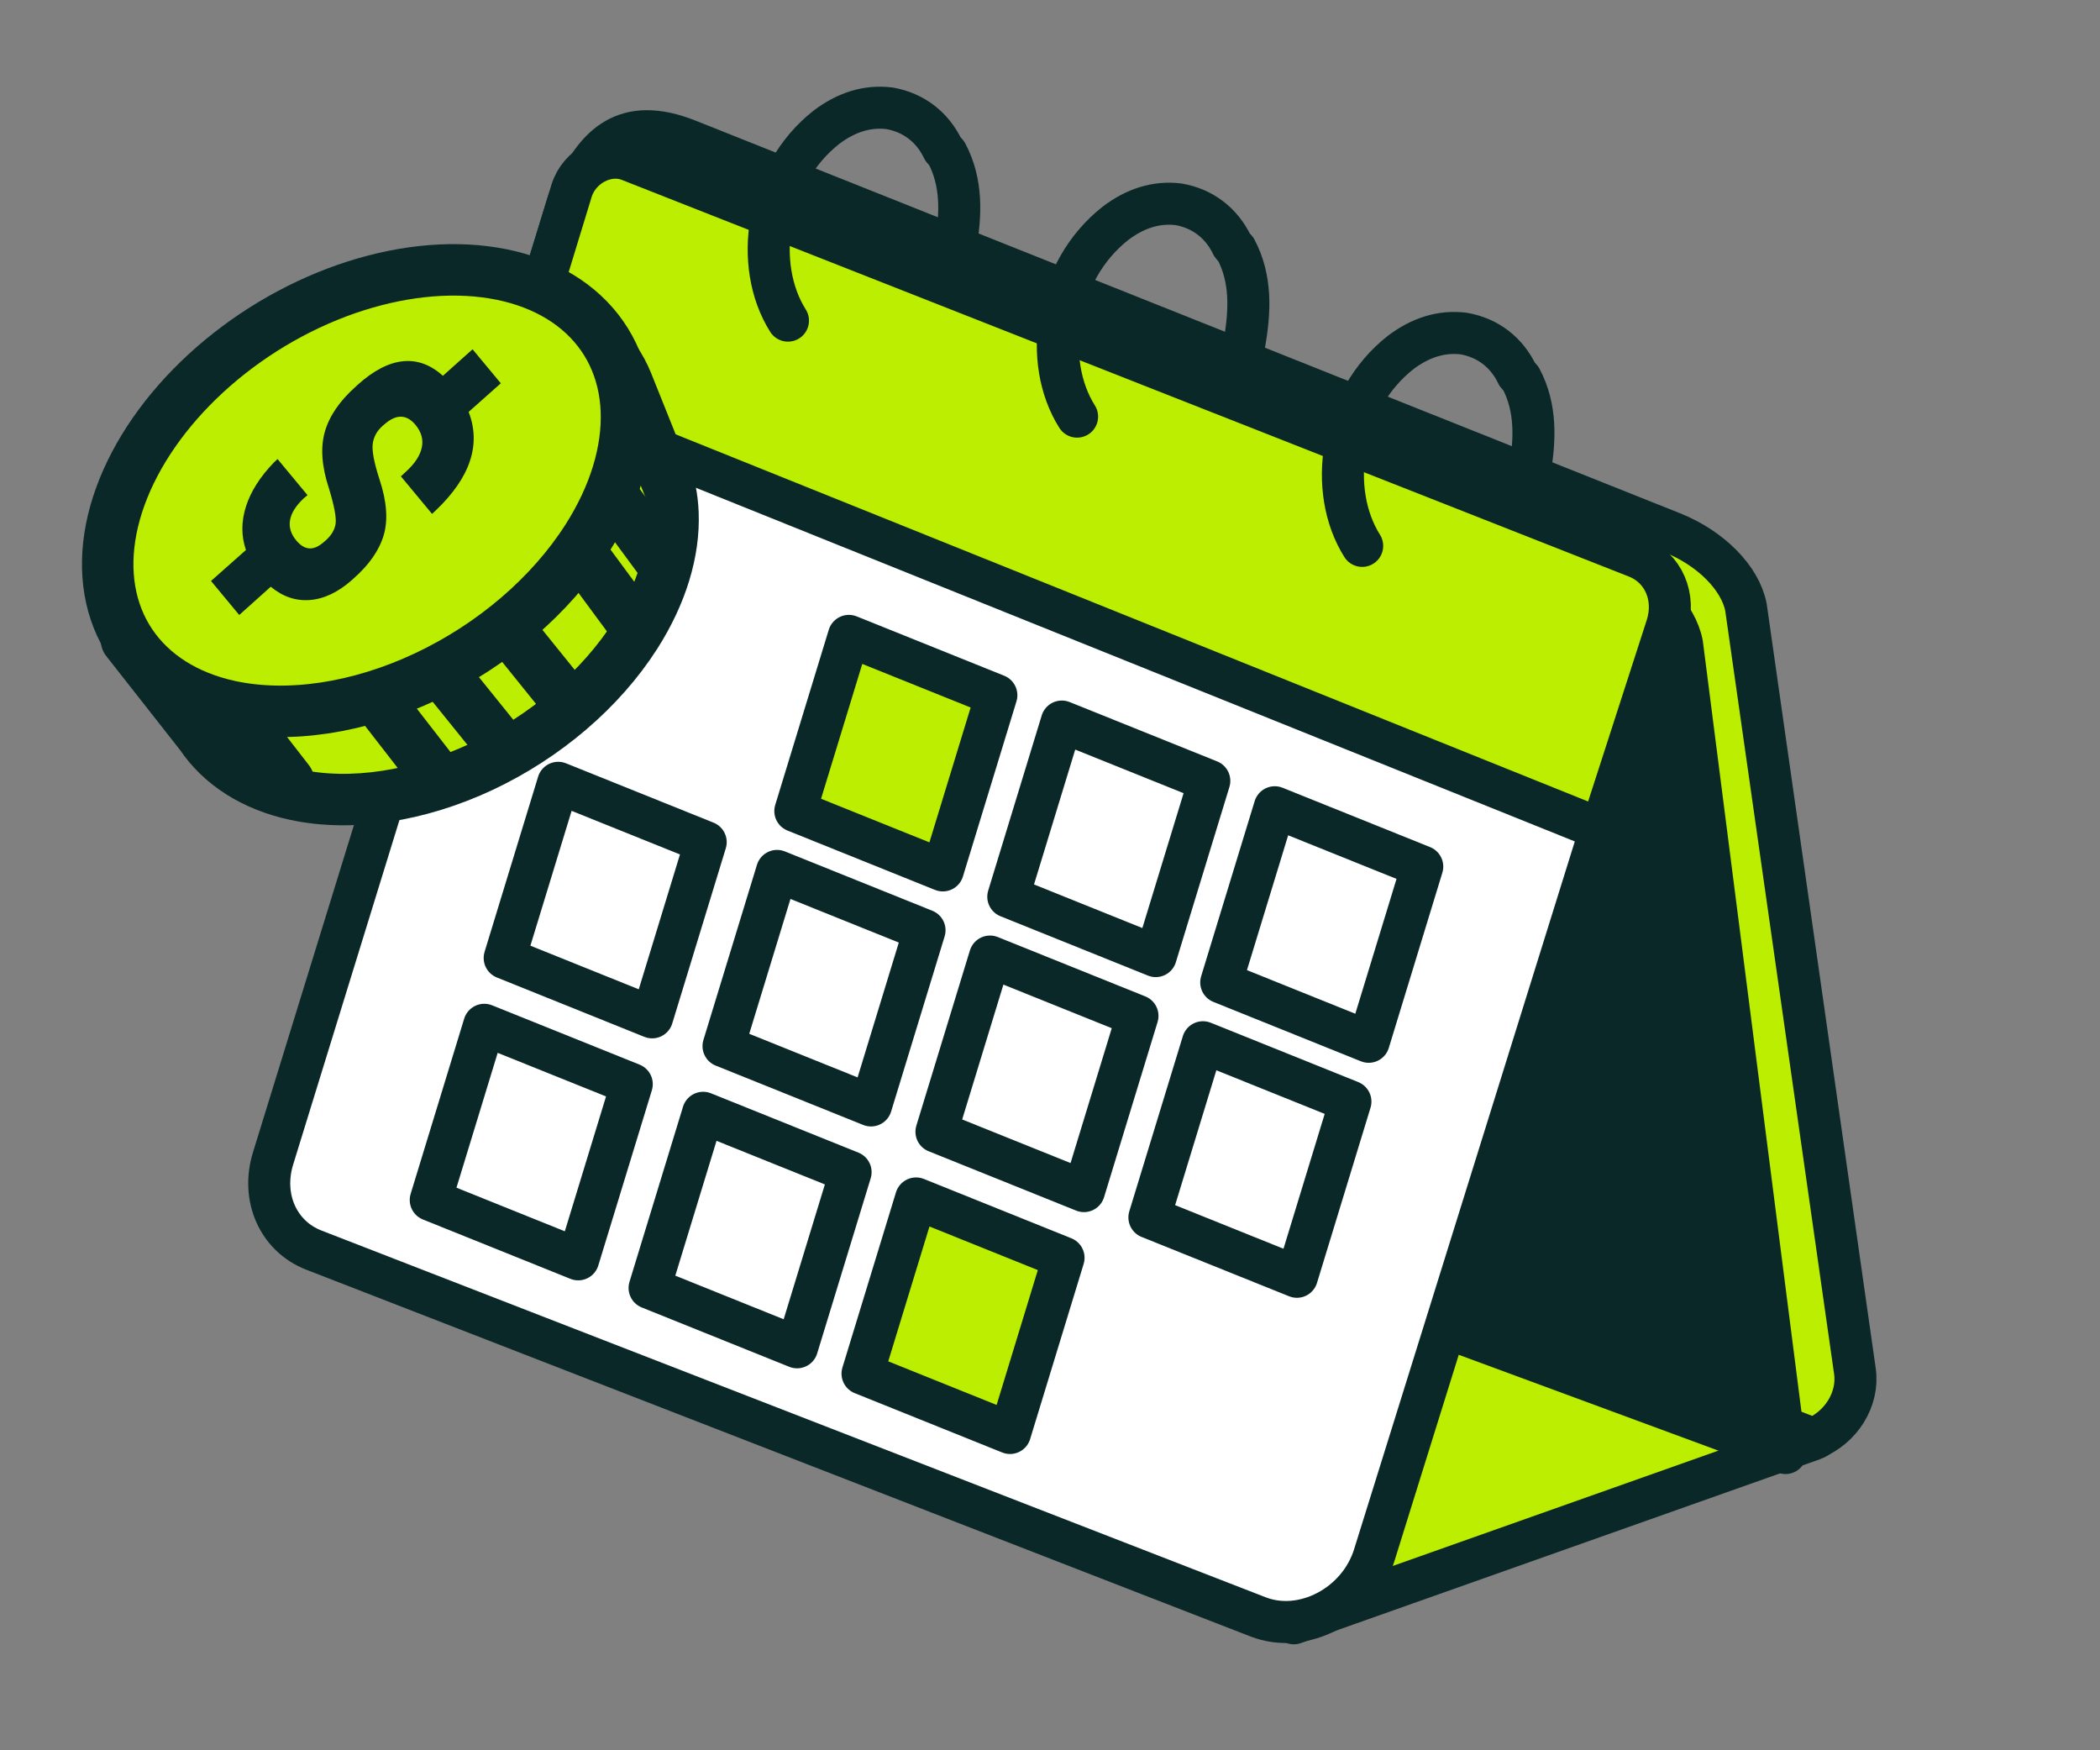
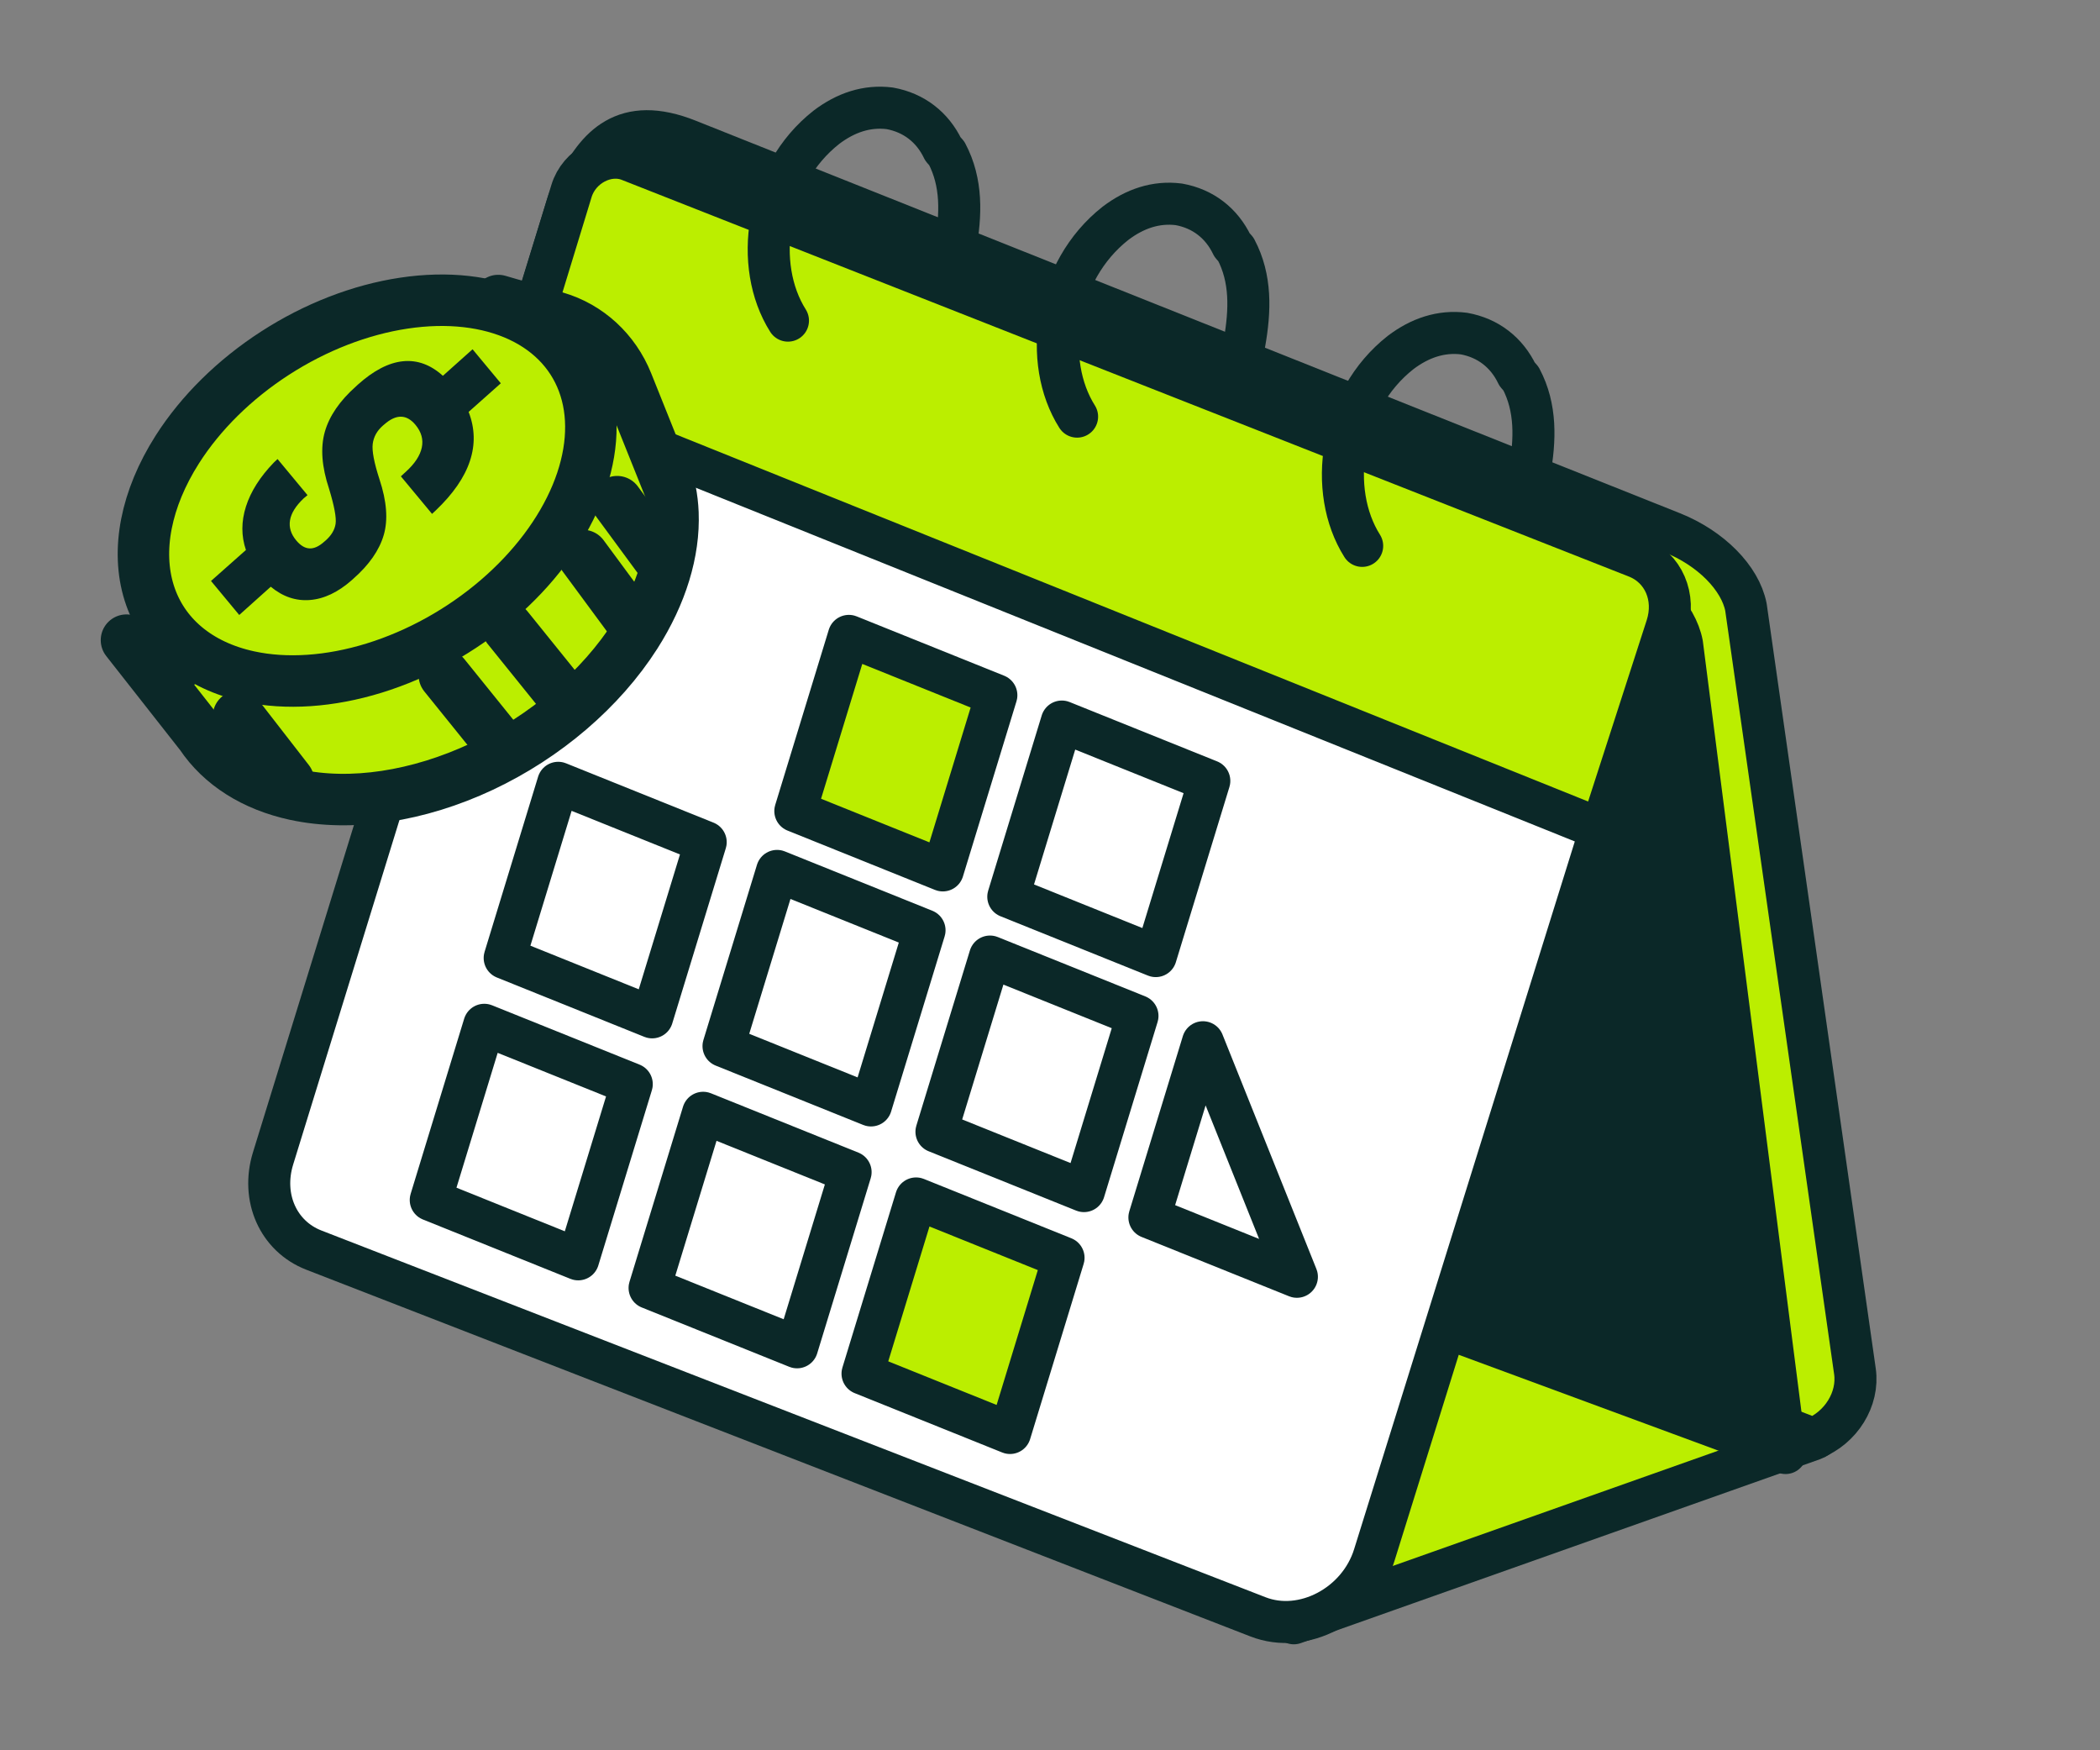
<svg xmlns="http://www.w3.org/2000/svg" width="102" height="85" viewBox="0 0 102 85" fill="none">
  <rect x="0" y="0" width="102" height="85" fill="#808080" stroke="none" />
  <path d="M88.049 69.907L62.842 78.833L28.376 65.787L68.495 60.287L88.26 68.254C88.985 68.546 88.848 69.624 88.049 69.907Z" fill="#BBEE00" stroke="#0B2828" stroke-width="2.041" stroke-linecap="round" stroke-linejoin="round" />
  <path d="M39.096 50.898C37.225 50.152 35.794 48.708 35.514 47.284L28.005 9.115C28.982 7.136 30.325 5.577 33.417 6.81L81.22 25.872C83.091 26.618 84.523 28.062 84.803 29.485L90.097 66.598C90.289 67.946 89.419 69.348 88.064 69.872L39.096 50.898Z" fill="#BBEE00" stroke="#0B2828" stroke-width="2.041" stroke-linecap="round" stroke-linejoin="round" />
  <path d="M37.902 52.546C36.122 51.818 34.76 50.407 34.494 49.017L27.891 11.798C27.451 9.5 30.098 8.342 33.04 9.547L78.291 27.747C80.071 28.476 81.433 29.886 81.699 31.277L86.727 70.564L37.902 52.546Z" fill="#0B2828" stroke="#0B2828" stroke-width="2.041" stroke-linecap="round" stroke-linejoin="round" />
  <path d="M15.244 60.71C13.514 60.038 12.677 58.158 13.263 56.258L27.562 9.919C28.033 8.38 29.754 7.476 31.148 8.037L73.487 32.97L79.99 33.069L66.745 75.54C65.994 77.953 63.303 79.375 61.103 78.52L15.244 60.71Z" fill="white" stroke="#0B2828" stroke-width="2.041" stroke-linecap="round" stroke-linejoin="round" />
  <path d="M77.772 40.279L80.956 30.426C81.418 28.995 80.799 27.566 79.495 27.052L30.572 7.785C29.475 7.353 28.128 8.066 27.759 9.273L24.796 18.966L77.772 40.279Z" fill="#BBEE00" stroke="#0B2828" stroke-width="2.041" stroke-linecap="round" stroke-linejoin="round" />
  <path d="M45.794 42.27L38.63 39.388L41.231 30.881L48.395 33.763L45.794 42.27Z" fill="#BBEE00" stroke="#0B2828" stroke-width="2.041" stroke-linecap="round" stroke-linejoin="round" />
  <path d="M56.137 46.431L48.974 43.549L51.574 35.041L58.738 37.923L56.137 46.431Z" fill="white" stroke="#0B2828" stroke-width="2.041" stroke-linecap="round" stroke-linejoin="round" />
-   <path d="M66.48 50.593L59.317 47.71L61.917 39.203L69.081 42.085L66.48 50.593Z" fill="white" stroke="#0B2828" stroke-width="2.041" stroke-linecap="round" stroke-linejoin="round" />
  <path d="M42.306 53.684L35.142 50.802L37.743 42.295L44.906 45.177L42.306 53.684Z" fill="white" stroke="#0B2828" stroke-width="2.041" stroke-linecap="round" stroke-linejoin="round" />
  <path d="M31.676 49.406L24.513 46.523L27.113 38.016L34.277 40.898L31.676 49.406Z" fill="white" stroke="#0B2828" stroke-width="2.041" stroke-linecap="round" stroke-linejoin="round" />
  <path d="M52.649 57.844L45.485 54.962L48.086 46.454L55.249 49.336L52.649 57.844Z" fill="white" stroke="#0B2828" stroke-width="2.041" stroke-linecap="round" stroke-linejoin="round" />
-   <path d="M62.992 62.005L55.828 59.123L58.429 50.615L65.592 53.497L62.992 62.005Z" fill="white" stroke="#0B2828" stroke-width="2.041" stroke-linecap="round" stroke-linejoin="round" />
+   <path d="M62.992 62.005L55.828 59.123L58.429 50.615L62.992 62.005Z" fill="white" stroke="#0B2828" stroke-width="2.041" stroke-linecap="round" stroke-linejoin="round" />
  <path d="M38.715 65.43L31.551 62.548L34.152 54.041L41.315 56.923L38.715 65.43Z" fill="white" stroke="#0B2828" stroke-width="2.041" stroke-linecap="round" stroke-linejoin="round" />
  <path d="M28.085 61.158L20.922 58.276L23.522 49.768L30.686 52.65L28.085 61.158Z" fill="white" stroke="#0B2828" stroke-width="2.041" stroke-linecap="round" stroke-linejoin="round" />
  <path d="M49.058 69.591L41.894 66.709L44.495 58.201L51.658 61.083L49.058 69.591Z" fill="#BBEE00" stroke="#0B2828" stroke-width="2.041" stroke-linecap="round" stroke-linejoin="round" />
  <path d="M46.397 12.022C46.686 10.413 46.733 8.861 45.986 7.449L45.8 7.237C45.294 6.179 44.391 5.473 43.217 5.261C42.105 5.12 41.074 5.473 40.142 6.179C37.178 8.508 36.577 12.883 38.273 15.571" stroke="#0B2828" stroke-width="2.041" stroke-linecap="round" stroke-linejoin="round" />
  <path d="M60.44 16.684C60.728 15.075 60.775 13.523 60.029 12.111L59.843 11.9C59.336 10.841 58.434 10.135 57.26 9.924C56.148 9.782 55.117 10.135 54.185 10.841C51.221 13.17 50.62 17.545 52.316 20.233" stroke="#0B2828" stroke-width="2.041" stroke-linecap="round" stroke-linejoin="round" />
  <path d="M74.287 22.96C74.575 21.352 74.622 19.799 73.876 18.388L73.69 18.176C73.183 17.117 72.281 16.412 71.107 16.2C69.995 16.059 68.964 16.412 68.032 17.117C65.068 19.446 64.466 23.822 66.163 26.51" stroke="#0B2828" stroke-width="2.041" stroke-linecap="round" stroke-linejoin="round" />
  <path d="M23.403 37.227C20.303 38.682 17.044 39.173 14.342 38.591C12.328 38.154 10.732 37.143 9.755 35.685L6.143 31.088L8.694 32.245C8.677 31.649 8.729 31.031 8.853 30.398C9.242 28.409 10.317 26.361 11.941 24.512C13.566 22.663 15.667 21.097 17.979 20.011C20.291 18.925 22.71 18.368 24.93 18.412C25.569 18.424 26.183 18.488 26.766 18.597L24.201 14.595L27.006 15.41C28.57 15.865 29.843 17.034 30.468 18.592L32.502 23.665L32.56 23.837C32.628 24.185 32.671 24.545 32.686 24.915C32.761 26.797 32.131 28.854 30.876 30.826C29.19 33.469 26.502 35.771 23.403 37.227Z" fill="#BBEE00" stroke="#0B2828" stroke-width="2.5" stroke-linecap="round" stroke-linejoin="round" />
  <path d="M27.999 24.025C28.758 22.197 28.904 20.398 28.418 18.856C27.933 17.314 26.837 16.098 25.27 15.362C23.703 14.626 21.735 14.403 19.615 14.722C17.494 15.04 15.317 15.885 13.359 17.151C11.4 18.416 9.748 20.044 8.611 21.83C7.087 24.224 6.597 26.73 7.248 28.797C7.899 30.865 9.638 32.324 12.083 32.854C13.907 33.25 16.027 33.107 18.175 32.444C20.323 31.78 22.403 30.626 24.152 29.128C25.901 27.63 27.239 25.854 27.999 24.025Z" fill="#BBEE00" stroke="#0B2828" stroke-width="2.5" stroke-linecap="round" stroke-linejoin="round" />
-   <path d="M28.524 26.142C29.842 24.072 30.503 21.912 30.424 19.936C30.345 17.96 29.53 16.257 28.08 15.042C26.631 13.826 24.613 13.154 22.282 13.108C19.95 13.063 17.41 13.647 14.983 14.787C12.556 15.927 10.35 17.572 8.644 19.513C6.939 21.454 5.81 23.605 5.401 25.693C4.993 27.781 5.322 29.712 6.348 31.244C7.374 32.775 9.05 33.837 11.165 34.295C14.002 34.906 17.423 34.391 20.678 32.863C23.932 31.334 26.754 28.917 28.524 26.142Z" fill="#BBEE00" stroke="#0B2828" stroke-width="2.5" stroke-linecap="round" stroke-linejoin="round" />
  <path d="M17.287 18.767L17.377 18.683C18.144 17.995 18.875 17.615 19.569 17.544C20.263 17.473 20.911 17.708 21.512 18.25L22.953 16.962L24.325 18.614L22.762 20.004C23.069 20.794 23.089 21.59 22.824 22.388C22.56 23.187 22.006 23.987 21.165 24.788L20.985 24.956L19.471 23.132L19.718 22.906C20.151 22.512 20.407 22.12 20.488 21.731C20.569 21.342 20.466 20.977 20.182 20.634C19.965 20.372 19.729 20.24 19.475 20.236C19.222 20.233 18.95 20.36 18.661 20.615L18.594 20.672C18.312 20.919 18.149 21.213 18.104 21.553C18.06 21.893 18.17 22.471 18.434 23.284C18.787 24.35 18.854 25.252 18.637 25.989C18.419 26.727 17.928 27.432 17.163 28.104L17.085 28.175C16.417 28.763 15.74 29.084 15.055 29.138C14.37 29.193 13.735 28.978 13.151 28.494L11.62 29.866L10.249 28.214L11.945 26.71C11.714 26.029 11.715 25.324 11.947 24.596C12.18 23.868 12.631 23.156 13.302 22.461L13.481 22.293L14.936 24.046L14.748 24.204C14.365 24.567 14.145 24.921 14.087 25.264C14.029 25.606 14.129 25.932 14.385 26.241C14.591 26.49 14.806 26.621 15.029 26.632C15.252 26.645 15.49 26.538 15.743 26.311L15.81 26.254C16.092 26.007 16.255 25.736 16.3 25.442C16.344 25.147 16.239 24.581 15.985 23.743C15.627 22.67 15.558 21.747 15.776 20.975C15.995 20.203 16.499 19.468 17.287 18.767Z" fill="#0B2828" />
-   <path d="M18.574 34.299L21.005 37.432" stroke="#0B2828" stroke-width="2.5" stroke-linecap="round" stroke-linejoin="round" />
  <path d="M11.583 34.789L14.014 37.922" stroke="#0B2828" stroke-width="2.5" stroke-linecap="round" stroke-linejoin="round" />
  <path d="M21.582 32.793L24.485 36.391" stroke="#0B2828" stroke-width="2.5" stroke-linecap="round" stroke-linejoin="round" />
  <path d="M24.655 30.482L27.558 34.081" stroke="#0B2828" stroke-width="2.5" stroke-linecap="round" stroke-linejoin="round" />
  <path d="M28.312 26.977L30.718 30.237" stroke="#0B2828" stroke-width="2.5" stroke-linecap="round" stroke-linejoin="round" />
  <path d="M29.974 24.363L32.09 27.239" stroke="#0B2828" stroke-width="2.5" stroke-linecap="round" stroke-linejoin="round" />
</svg>